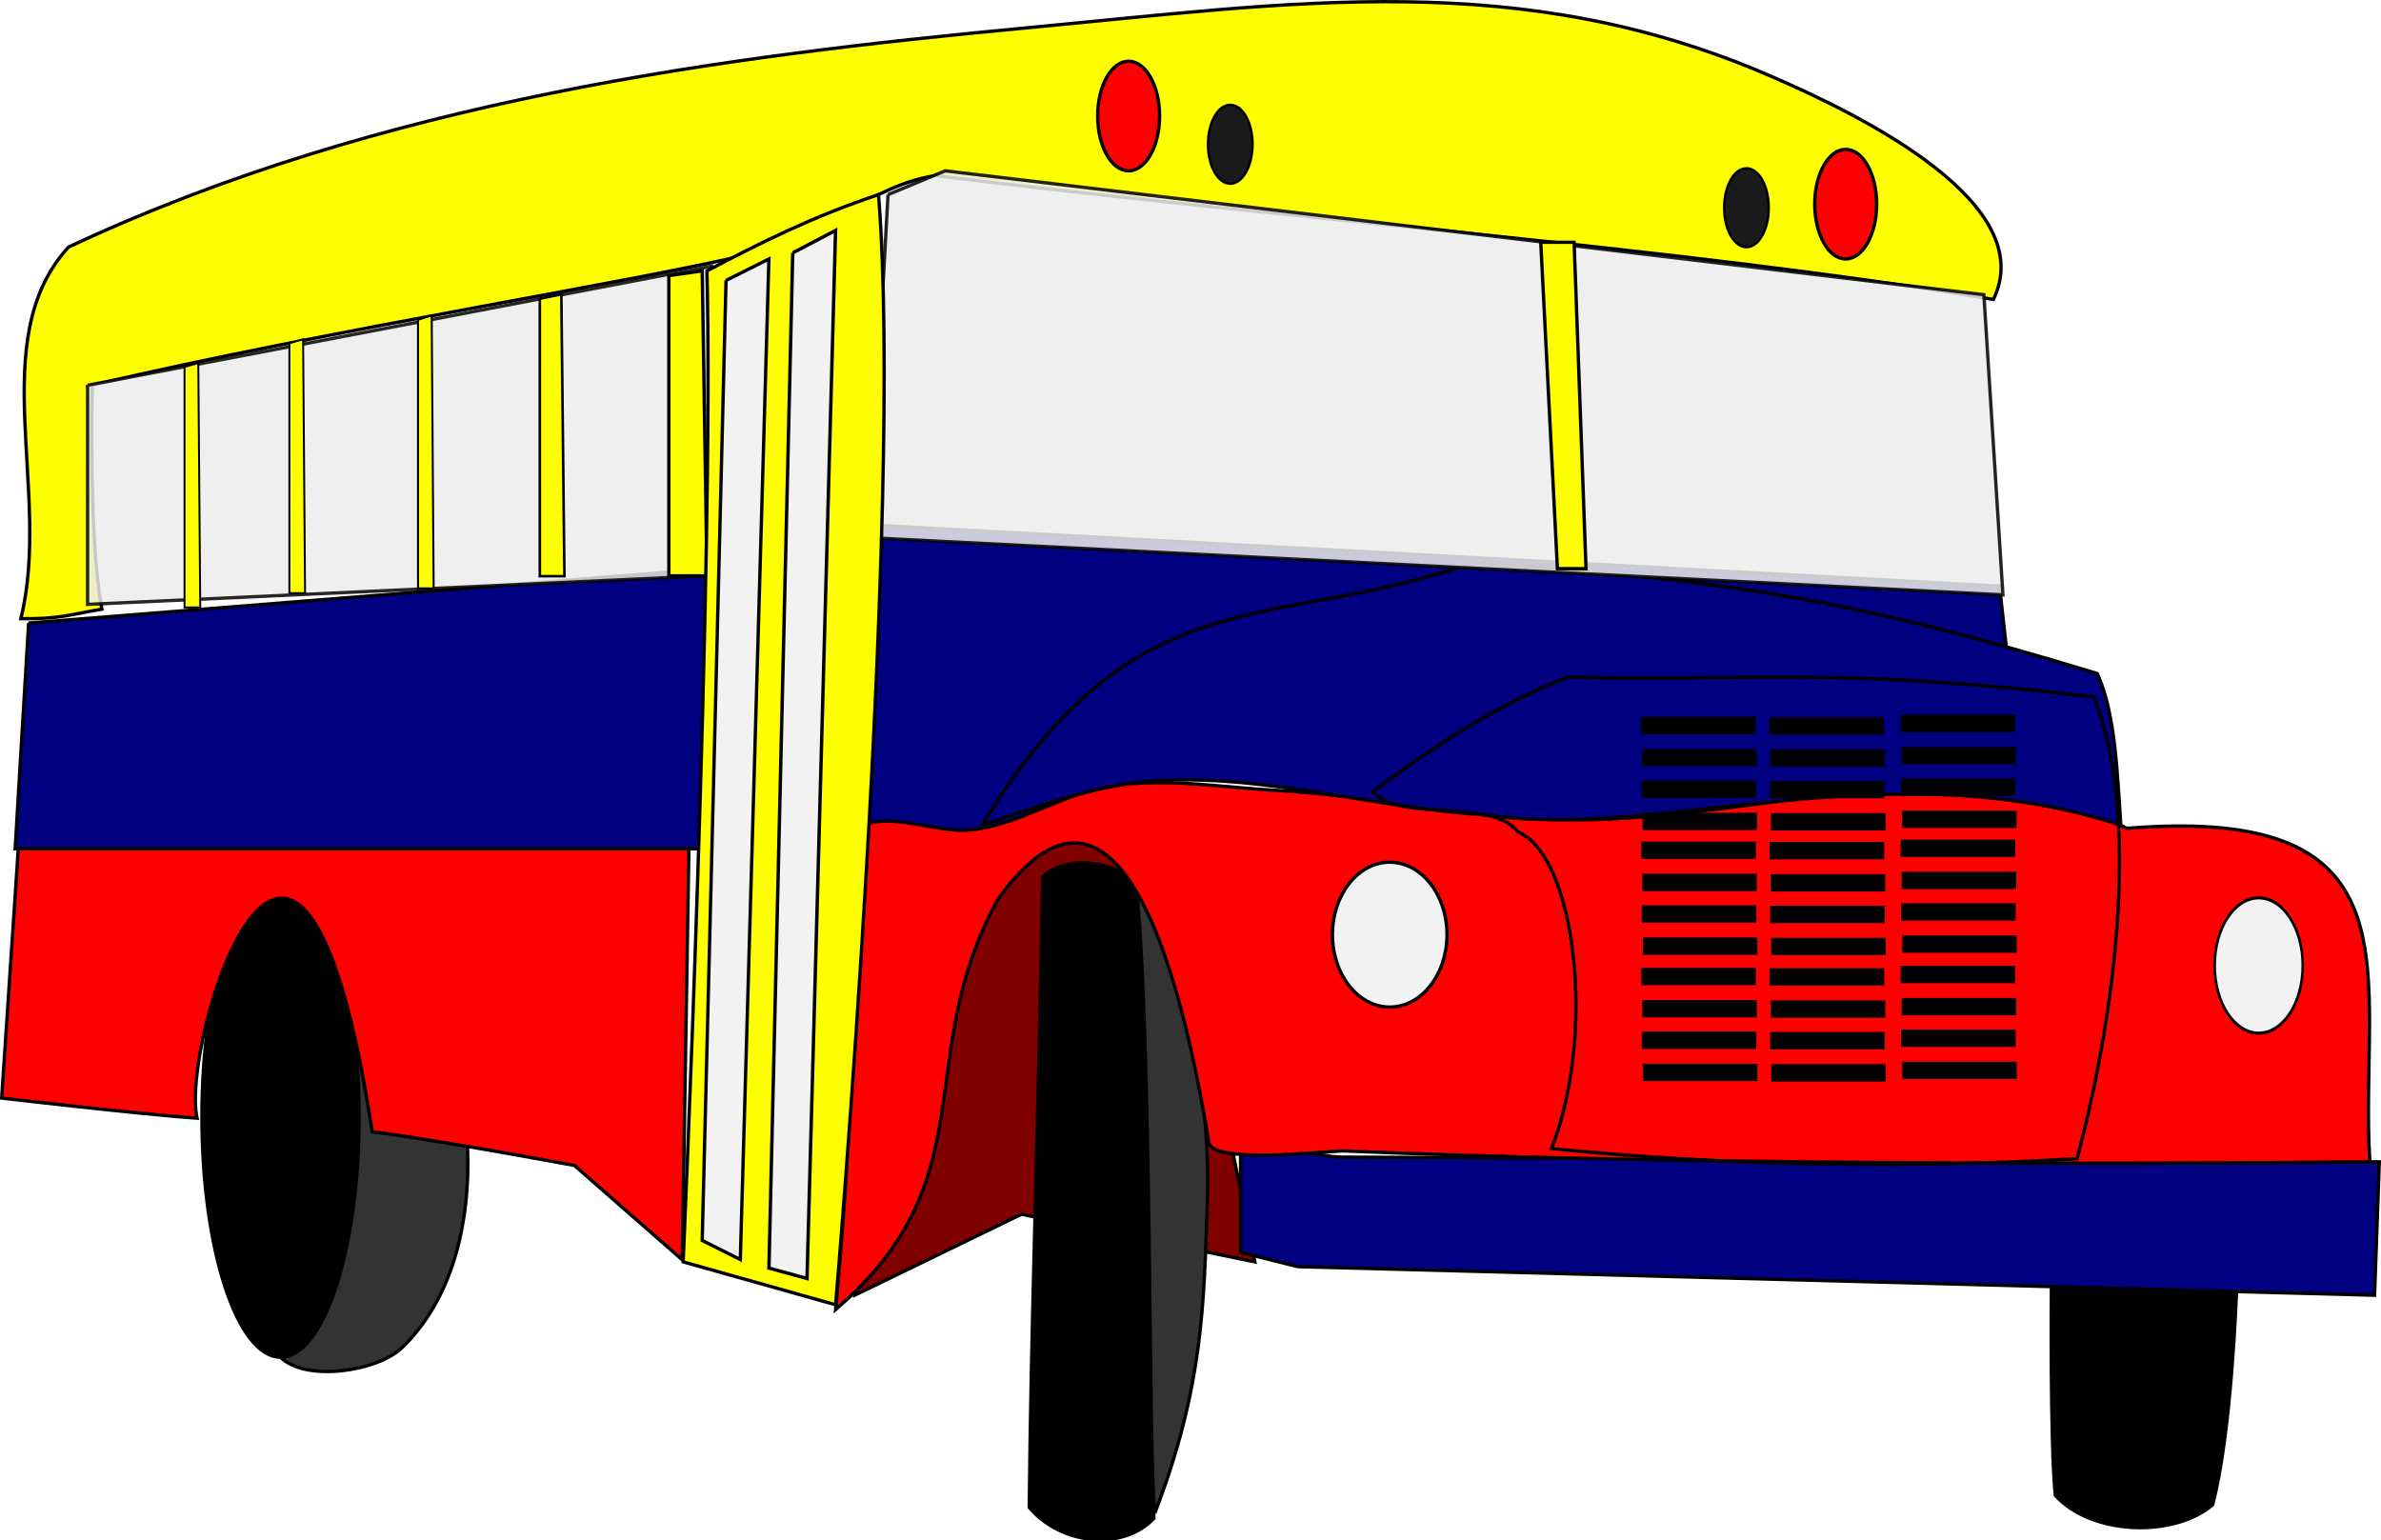
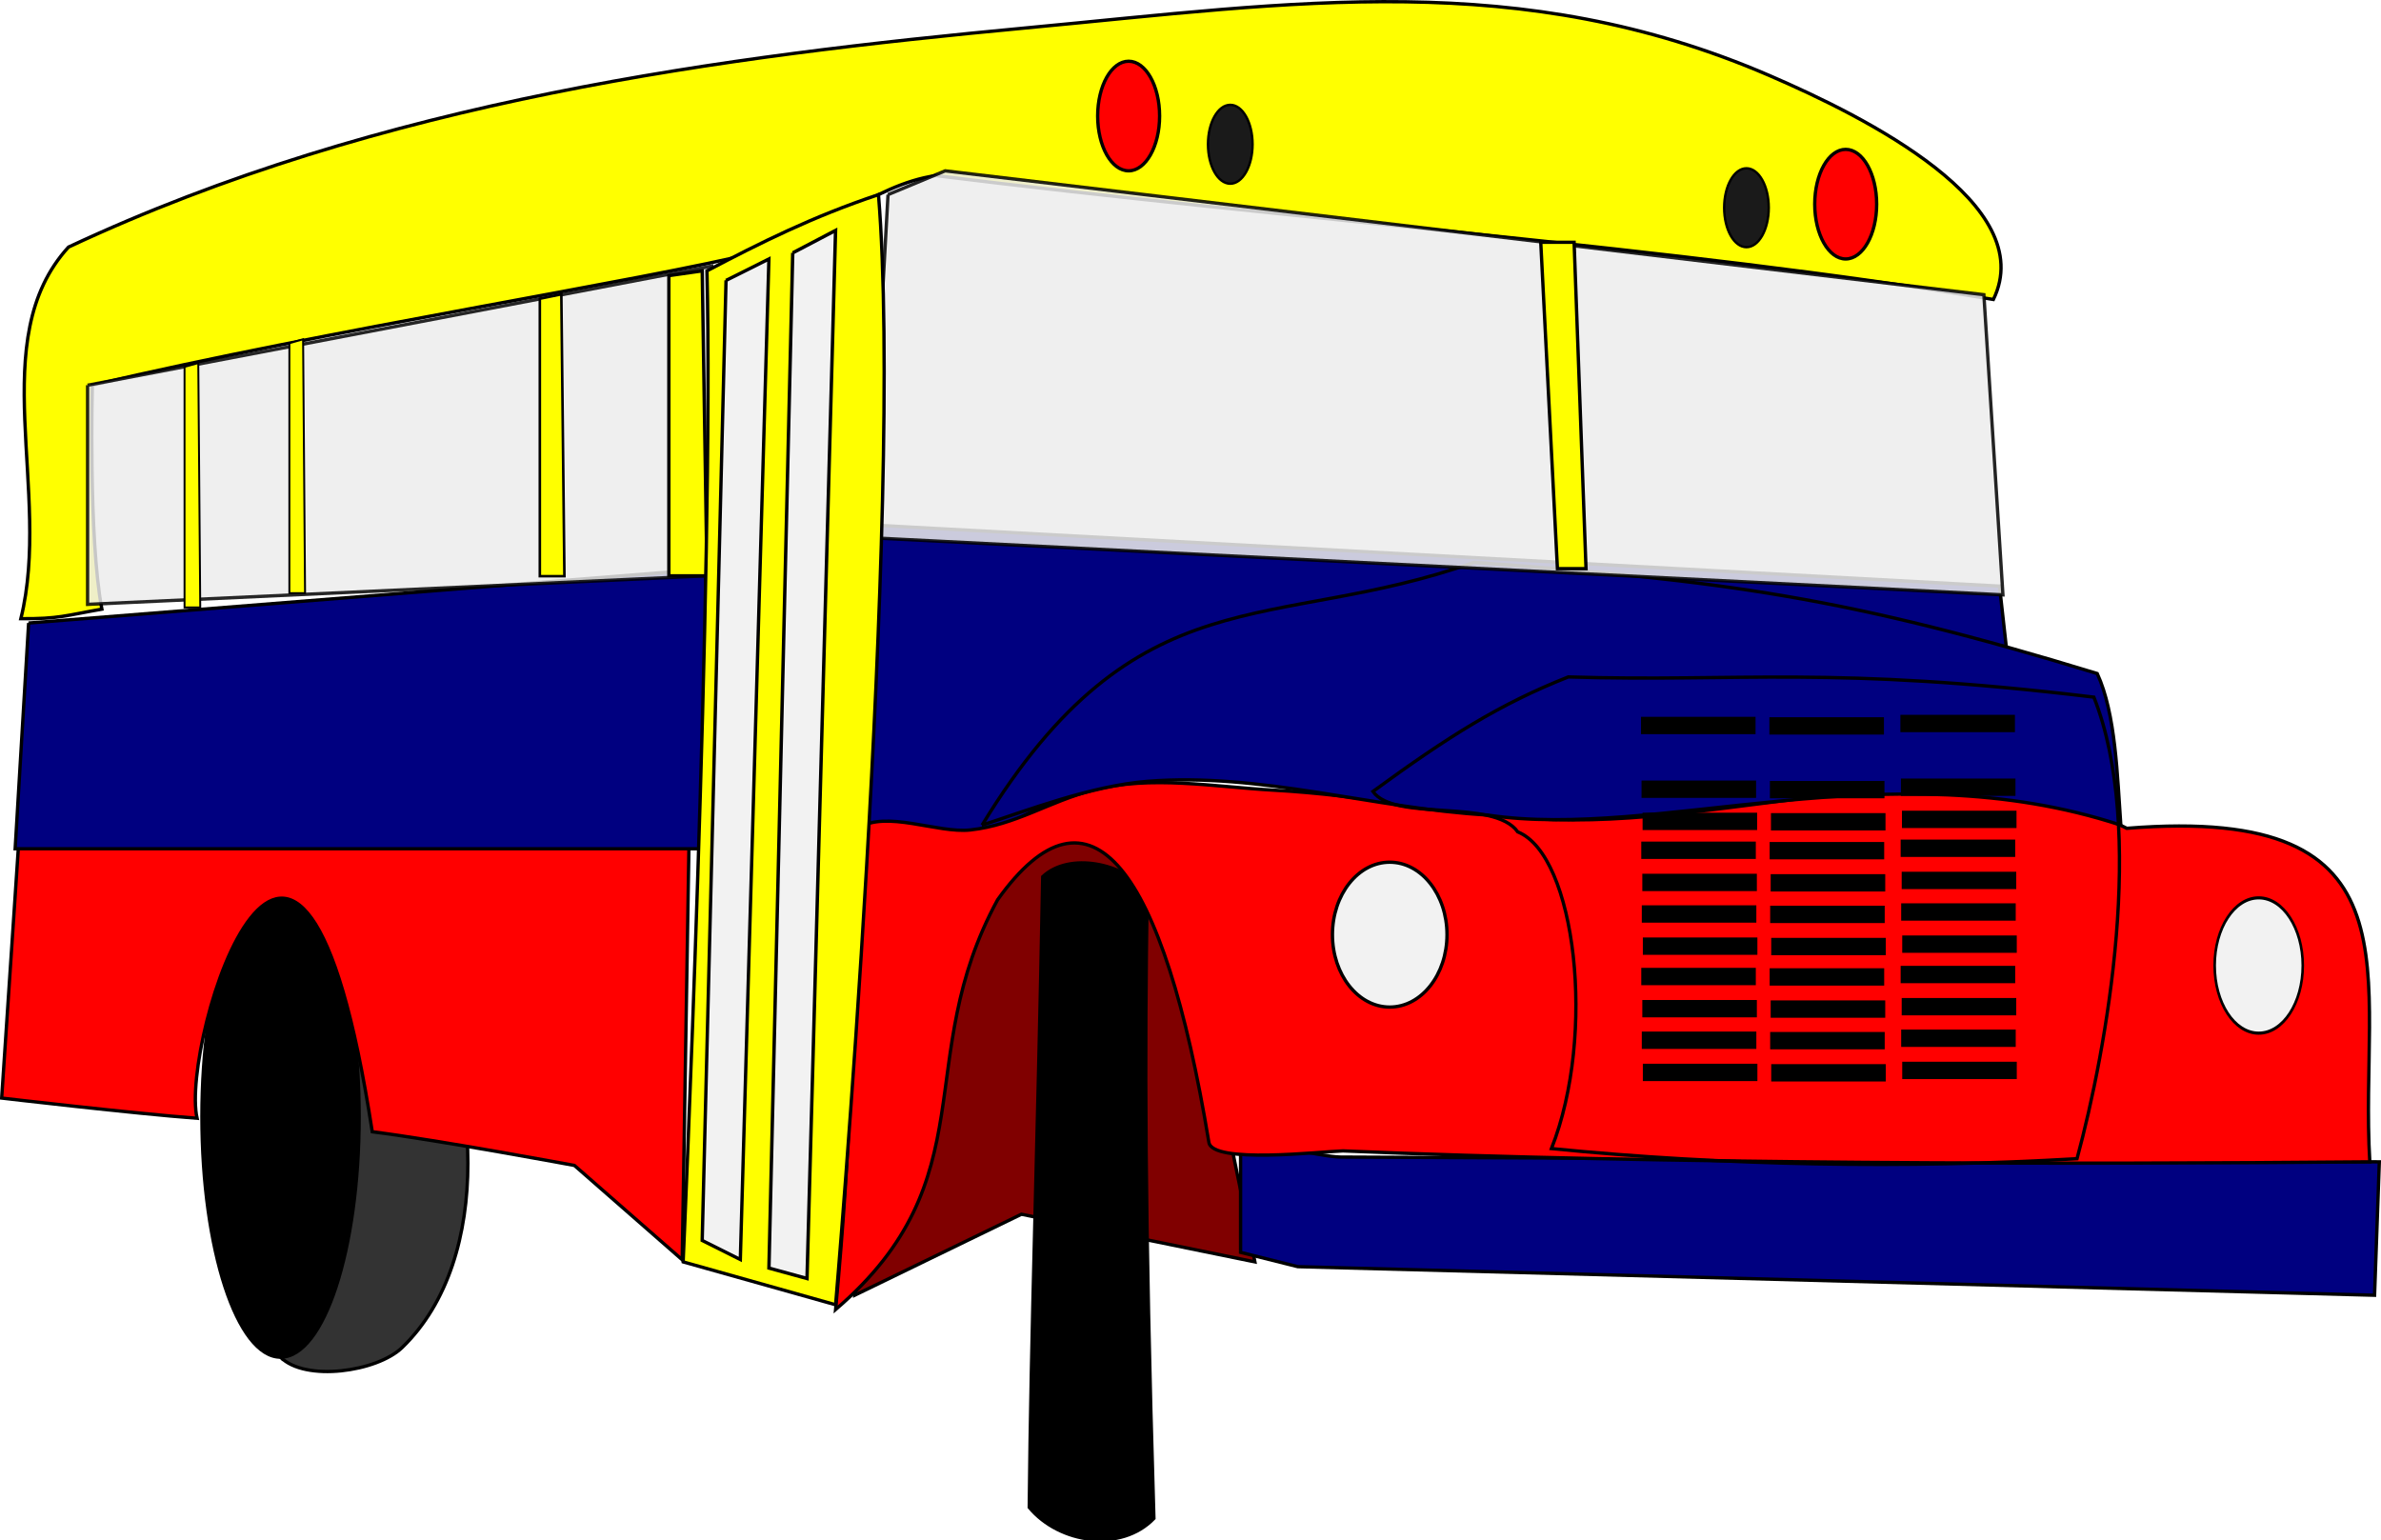
<svg xmlns="http://www.w3.org/2000/svg" viewBox="0 0 713.9 461.82">
  <g stroke="#000">
    <path d="M84.117 406.93c7.368 7.447 28.885 4.412 36.429-2.857 27.793-26.783 23.42-82.193 4.286-115.71-6.443-11.288-23.084-25.163-34.286-18.571-38.581 22.702-37.913 105.32-6.429 137.14z" fill="#333" />
    <path d="M107.684 334.787c0 39.843-10.553 72.143-23.57 72.143s-23.572-32.299-23.572-72.143c0-39.843 10.553-72.143 23.571-72.143s23.571 32.3 23.571 72.143z" color="#000" />
    <path d="M256.257 388.36l50-24.286 70 14.286s-27.143-140-35.714-142.86c-8.571-2.857-52.857 22.857-52.857 22.857l-31.429 130z" fill="maroon" />
    <path d="M367.7 638.2c-7.064-7.802-23.33-10.898-31.315-4.04-1.521 75.12-3.55 125.77-4.04 173.75 9.07 10.006 27.61 12.36 37.375 3.03-2.796-85.25-2.751-127.01-2.02-172.74z" transform="matrix(1 0 0 1.088 -23.743 -427.063)" />
-     <path d="M370 809.51c14.641-35.025 14.638-58.156 15.714-84.286 1.649-40.023-11.608-78.572-21.429-90 5.043 43.504 3.69 160.96 5.714 174.29z" fill="#333" transform="matrix(1 0 0 1.088 -23.743 -427.063)" />
    <path d="M5.551 253.48l-5.05 75.761s39.45 4.625 58.588 6.06c-5.236-22.892 30.581-138.63 52.528 4.042 19.812 2.5 60.61 10.101 60.61 10.101l32.324 28.284 2.02-124.25H5.551z" fill="red" />
    <path d="M8.582 186.81l-4.04 67.68h206.73l.346-83.843-203.04 16.162zM599.517 175.74l2.02 18.132-158.09-18.688-147.99 75.256-37.376-1.01 5.051-91.924 336.38 18.234zM371.967 341.22s24.286 5.714 30 5.714c5.714 0 311.43 1.429 311.43 1.429l-1.429 40-322.86-8.572-17.143-4.285V341.22z" fill="navy" />
    <path d="M362.457 342.47c.895 6.623 33.522 2.806 40.203 2.612 94.51 3.982 218.47 4.087 307.88 3.276-3.279-55.826 17.288-107.27-72.857-100-52.419-27.2-118.2.825-177.14-2.858-26.295-1.642-52.264-7.14-78.571-8.57-18.069-.984-36.777-4.57-54.286 0-13.202 3.444-23.162 10.427-36.724 11.918-9.884 1.087-25.389-6.065-33.622-.49-5.636 17.983 2.788 41.228-6.796 144.29 45.88-39.343 22.508-75.104 48.57-122.86 27.718-38.875 49.69-9.863 63.348 72.684z" fill="red" />
    <g color="#000" fill="#f2f2f2">
      <path d="M433.857 280.24c0 11.995-7.688 21.718-17.173 21.718-9.484 0-17.173-9.724-17.173-21.718 0-11.995 7.688-21.718 17.173-21.718 9.484 0 17.173 9.724 17.173 21.718z" />
      <path d="M457.6 635.67c0 11.995-7.688 21.718-17.173 21.718-9.484 0-17.173-9.724-17.173-21.718 0-11.995 7.688-21.718 17.173-21.718 9.484 0 17.173 9.724 17.173 21.718z" transform="matrix(.769 0 0 .934 338.547 -304.222)" />
    </g>
    <path d="M294.457 247.41c46.627-76.413 86.917-57.328 147.48-78.792 74.595 5.388 112.23 10.504 186.88 33.335 5.574 12.067 6.027 30.86 7.071 45.457-69.85-22.956-138.82 4.637-189.91-3.03-34.119-1.958-67.96-12.844-102.03-10.102-17.015 1.37-36.245 8.84-49.497 13.132z" fill="navy" />
    <g fill="none">
      <path d="M627.807 209.03c-78.887-9.508-106-4.483-157.58-6.06-20.597 8.16-35.739 17.687-58.589 34.344 6.54 9.23 36.18 1.928 43.437 12.122 17.334 6.96 23.656 60.67 10.102 94.954 52.007 5.168 106.52 6.031 157.58 3.03 8.973-33.158 20.731-98.837 5.05-138.39z" />
      <g stroke-width="5.2">
        <path d="M492.027 217.53h34.345M530.517 217.65h34.345M569.797 216.93h34.345" />
        <g>
-           <path d="M492.342 227.173h34.345M530.832 227.293h34.345M570.112 226.573h34.345" />
-         </g>
+           </g>
        <g>
          <path d="M492.184 236.637h34.345M530.674 236.757h34.345M569.954 236.037H604.3" />
          <g>
            <path d="M492.499 246.28h34.345M530.989 246.4h34.345M570.269 245.68h34.345" />
          </g>
        </g>
        <g>
          <path d="M492.106 254.941h34.345M530.596 255.061h34.345M569.876 254.341h34.345" />
          <g>
            <path d="M492.42 264.584h34.345M530.91 264.704h34.345M570.19 263.984h34.345" />
          </g>
          <g>
            <path d="M492.263 274.048h34.345M530.753 274.168h34.345M570.033 273.448h34.345" />
            <g>
              <path d="M492.578 283.69h34.345M531.068 283.81h34.345M570.348 283.09h34.345" />
            </g>
          </g>
        </g>
        <g>
          <path d="M492.106 292.798h34.345M530.596 292.918h34.345M569.876 292.198h34.345" />
          <g>
            <path d="M492.42 302.44h34.345M530.91 302.56h34.345M570.19 301.84h34.345" />
          </g>
          <g>
            <path d="M492.263 311.905h34.345M530.753 312.025h34.345M570.033 311.305h34.345" />
            <g>
              <path d="M492.578 321.548h34.345M531.068 321.668h34.345M570.348 320.948h34.345" />
            </g>
          </g>
        </g>
      </g>
    </g>
    <g>
      <path d="M227.687 75.5c-34.286 8.571-130.03 23.503-200 40 0 0-1.188 45.805 2.857 67.143-11.004 1.93-12.842 2.94-24.29 2.86 9.373-38.04-10.983-83.79 14.286-111.42 94.054-44.08 196.84-57.22 287.14-65.72C388.785.728 455.74-9.623 530.54 22.649c29.062 12.539 80.938 38.656 67.143 67.143-93.534-15.634-211.84-24.033-317.14-37.143-18.992 2.789-34.234 18.201-52.857 22.857z" fill="#ff0" />
      <g color="#000">
        <g fill="red">
          <path d="M347.686 34.789c0 9.073-4.158 16.429-9.286 16.429-5.128 0-9.286-7.356-9.286-16.43 0-9.073 4.158-16.428 9.286-16.428 5.128 0 9.286 7.355 9.286 16.429zM562.686 61.218c0 9.073-4.158 16.429-9.286 16.429-5.128 0-9.286-7.356-9.286-16.43 0-9.073 4.158-16.428 9.286-16.428 5.128 0 9.286 7.355 9.286 16.429z" />
        </g>
        <g fill="#1a1a1a">
          <path d="M375.56 43.26c0 6.532-2.993 11.827-6.684 11.827-3.692 0-6.685-5.295-6.685-11.827 0-6.53 2.993-11.826 6.685-11.826 3.691 0 6.684 5.295 6.684 11.826zM530.328 62.285c0 6.532-2.993 11.827-6.685 11.827-3.691 0-6.684-5.295-6.684-11.827 0-6.53 2.993-11.826 6.684-11.826 3.692 0 6.685 5.295 6.685 11.826z" stroke-width=".72" />
        </g>
      </g>
    </g>
    <g>
-       <path d="M26.257 115.5v65.714l185.71-8.571 1.429-92.857-187.14 35.72z" opacity=".84" fill="#ececec" />
+       <path d="M26.257 115.5v65.714l185.71-8.571 1.429-92.857-187.14 35.72" opacity=".84" fill="#ececec" />
      <path d="M210.547 81.22l1.429 91.429h-11.43v-90l10-1.429z" fill="#ff0" />
      <path d="M168.307 88.25l.921 84.514h-7.37V89.571l6.449-1.32z" stroke-width=".772" fill="#ff0" />
-       <path d="M129.437 94.59l.585 81.823h-4.68V95.868l4.095-1.279z" stroke-width=".605" fill="#ff0" />
      <path d="M90.877 101.72l.588 76.129h-4.7v-74.94l4.112-1.19z" stroke-width=".585" fill="#ff0" />
      <path d="M59.452 108.86l.589 73.282H55.33v-72.137l4.122-1.145z" stroke-width=".575" fill="#ff0" />
    </g>
    <g>
      <path d="M266.257 58.36l-5.714 102.86 340 17.143-5.715-90-311.44-37.14-17.14 7.14z" opacity=".859" fill="#ececec" />
      <path d="M461.967 72.65l5 97.857h8.571l-3.57-97.86h-10z" fill="#ff0" />
    </g>
-     <path d="M615.077 386.17s-.425 46.974 1.183 62.194c10.5 11.73 35.074 12.966 47.143 2.857 5.702-21.318 7.143-63.449 7.143-63.449l-55.469-1.602z" />
    <path d="M204.827 378.36l45.714 12.857s20.488-239.14 12.857-332.86c-19.815 6.619-35.304 14.394-51.429 22.857 2.16 88.134-7.143 297.14-7.143 297.14z" fill="#ff0" />
    <path d="M217.687 84.08l12.857-6.429-8.571 300-11.43-5.714 7.143-287.86z" color="#000" fill="#f2f2f2" />
    <path d="M237.687 75.82l12.842-6.734-8.562 314.26-11.415-3.129 7.135-304.4z" color="#000" stroke-width="1.023" fill="#f2f2f2" />
  </g>
</svg>